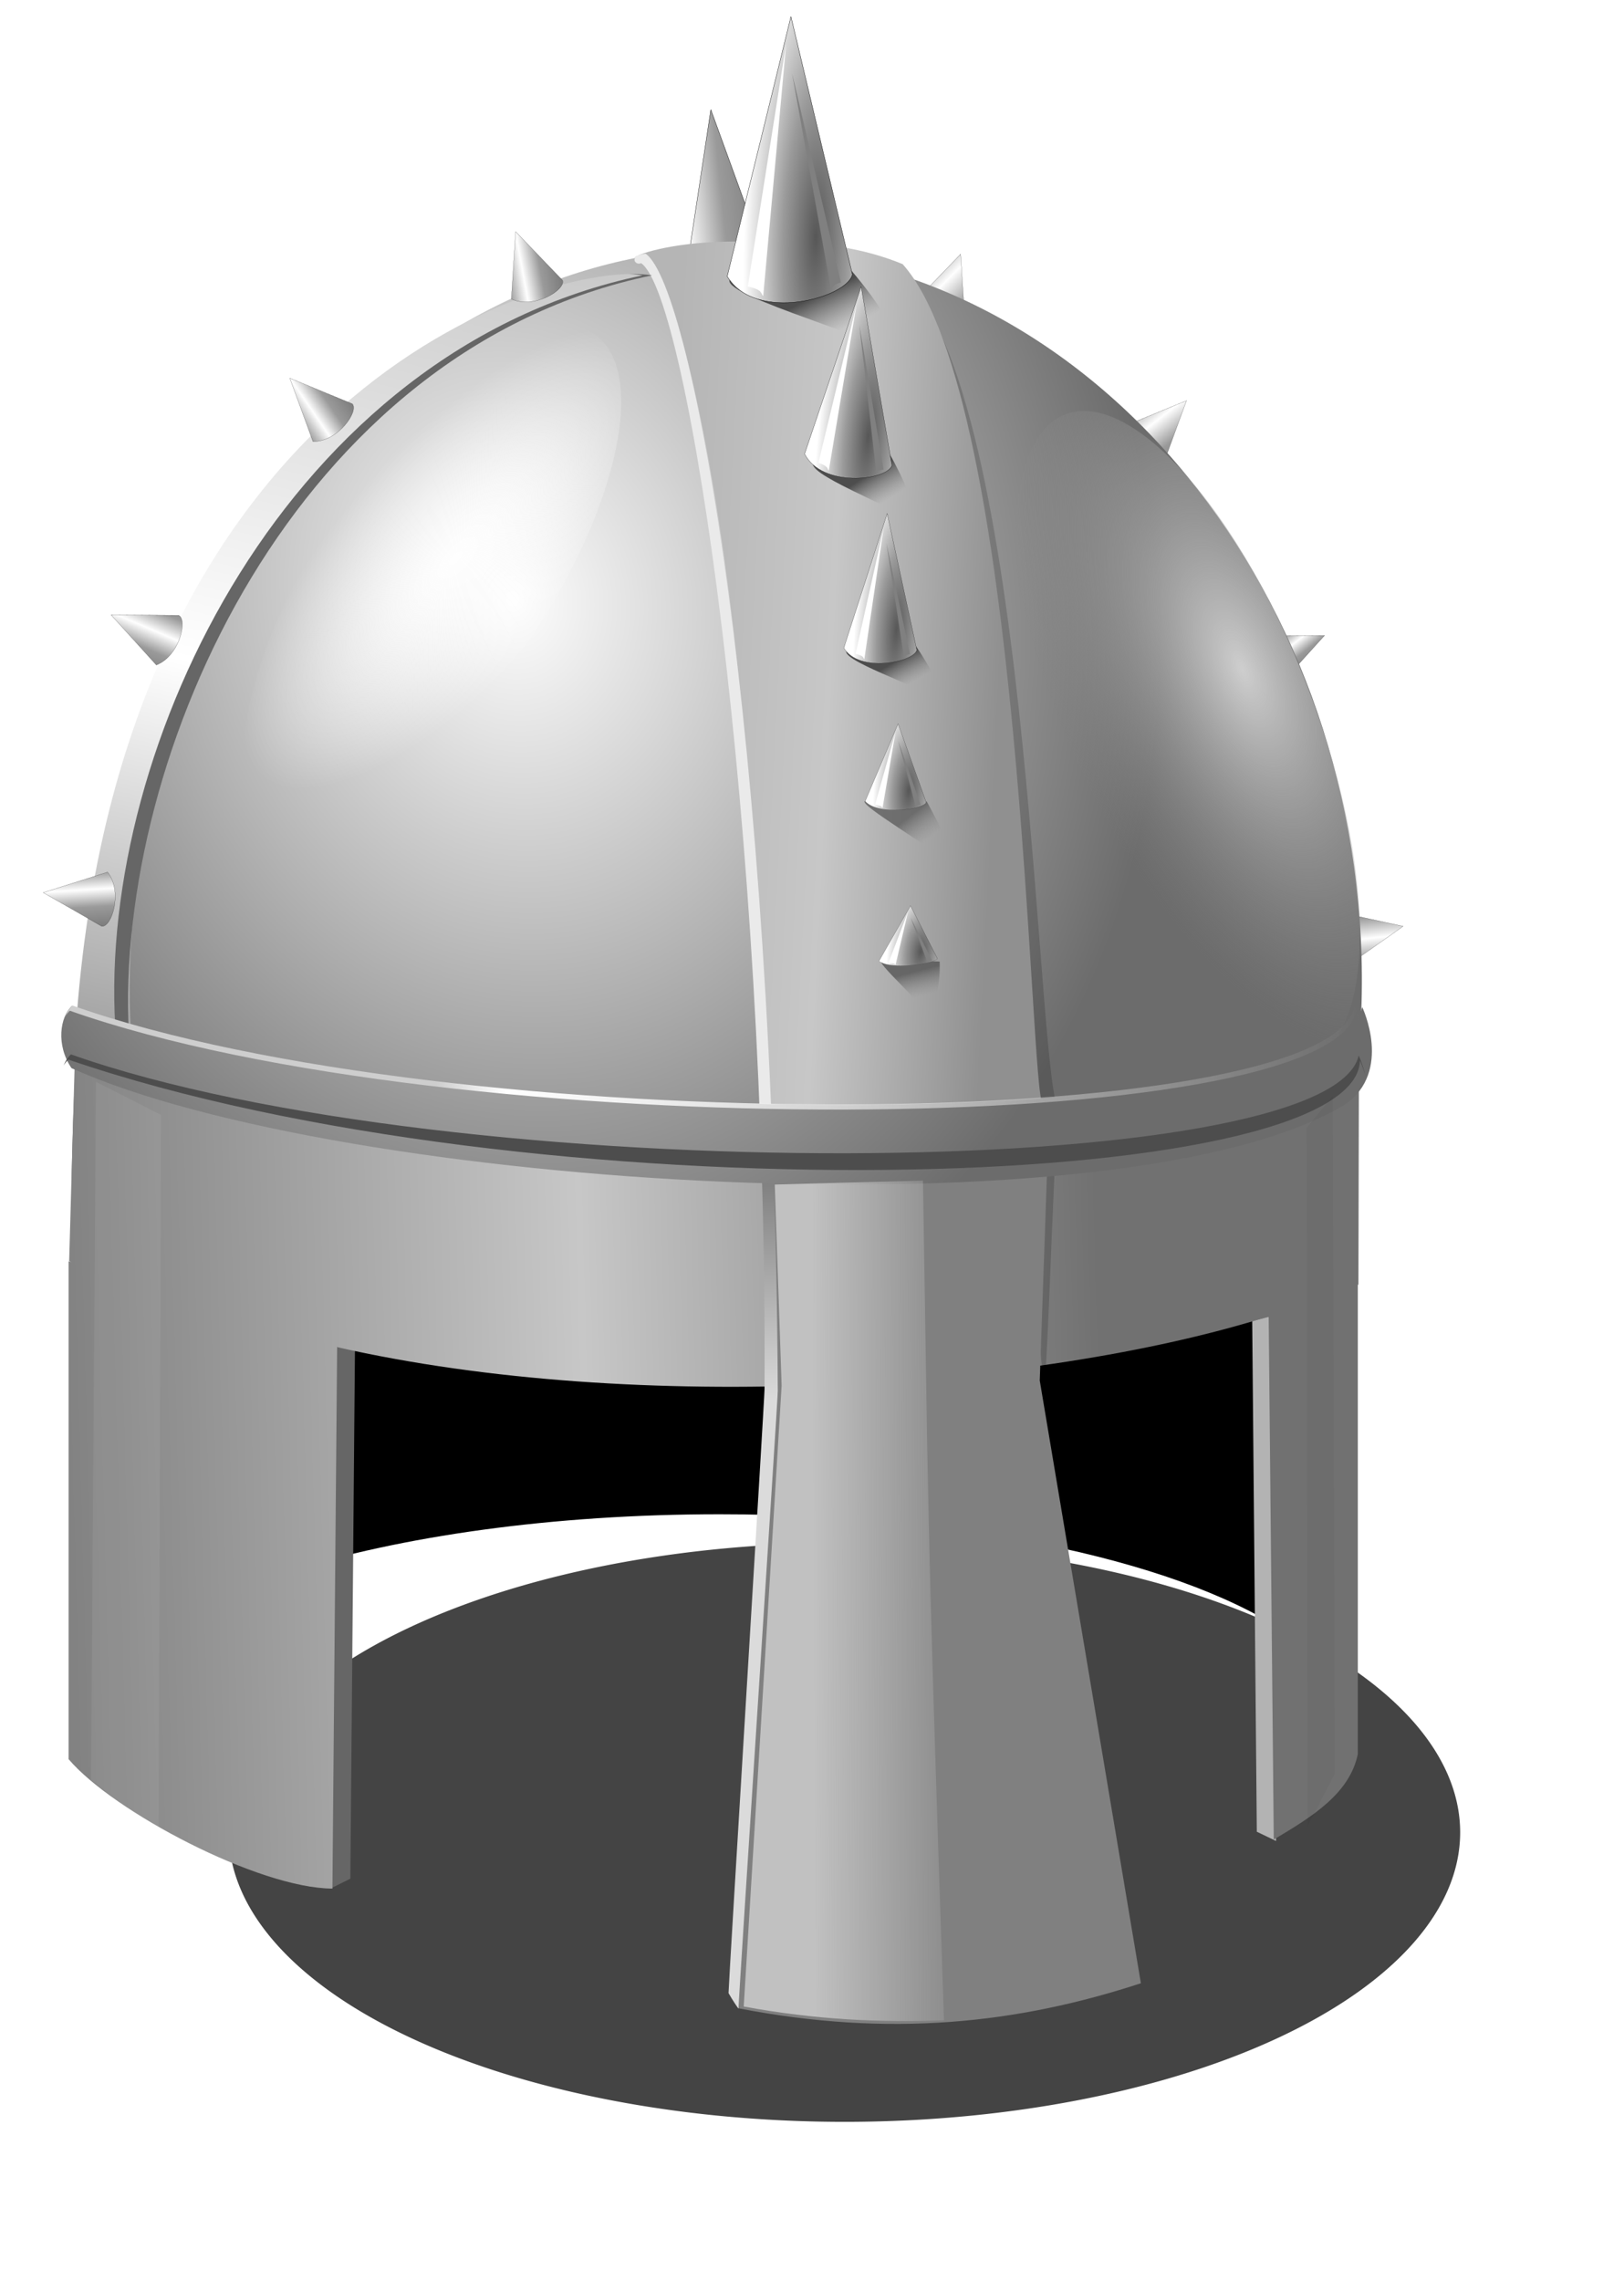
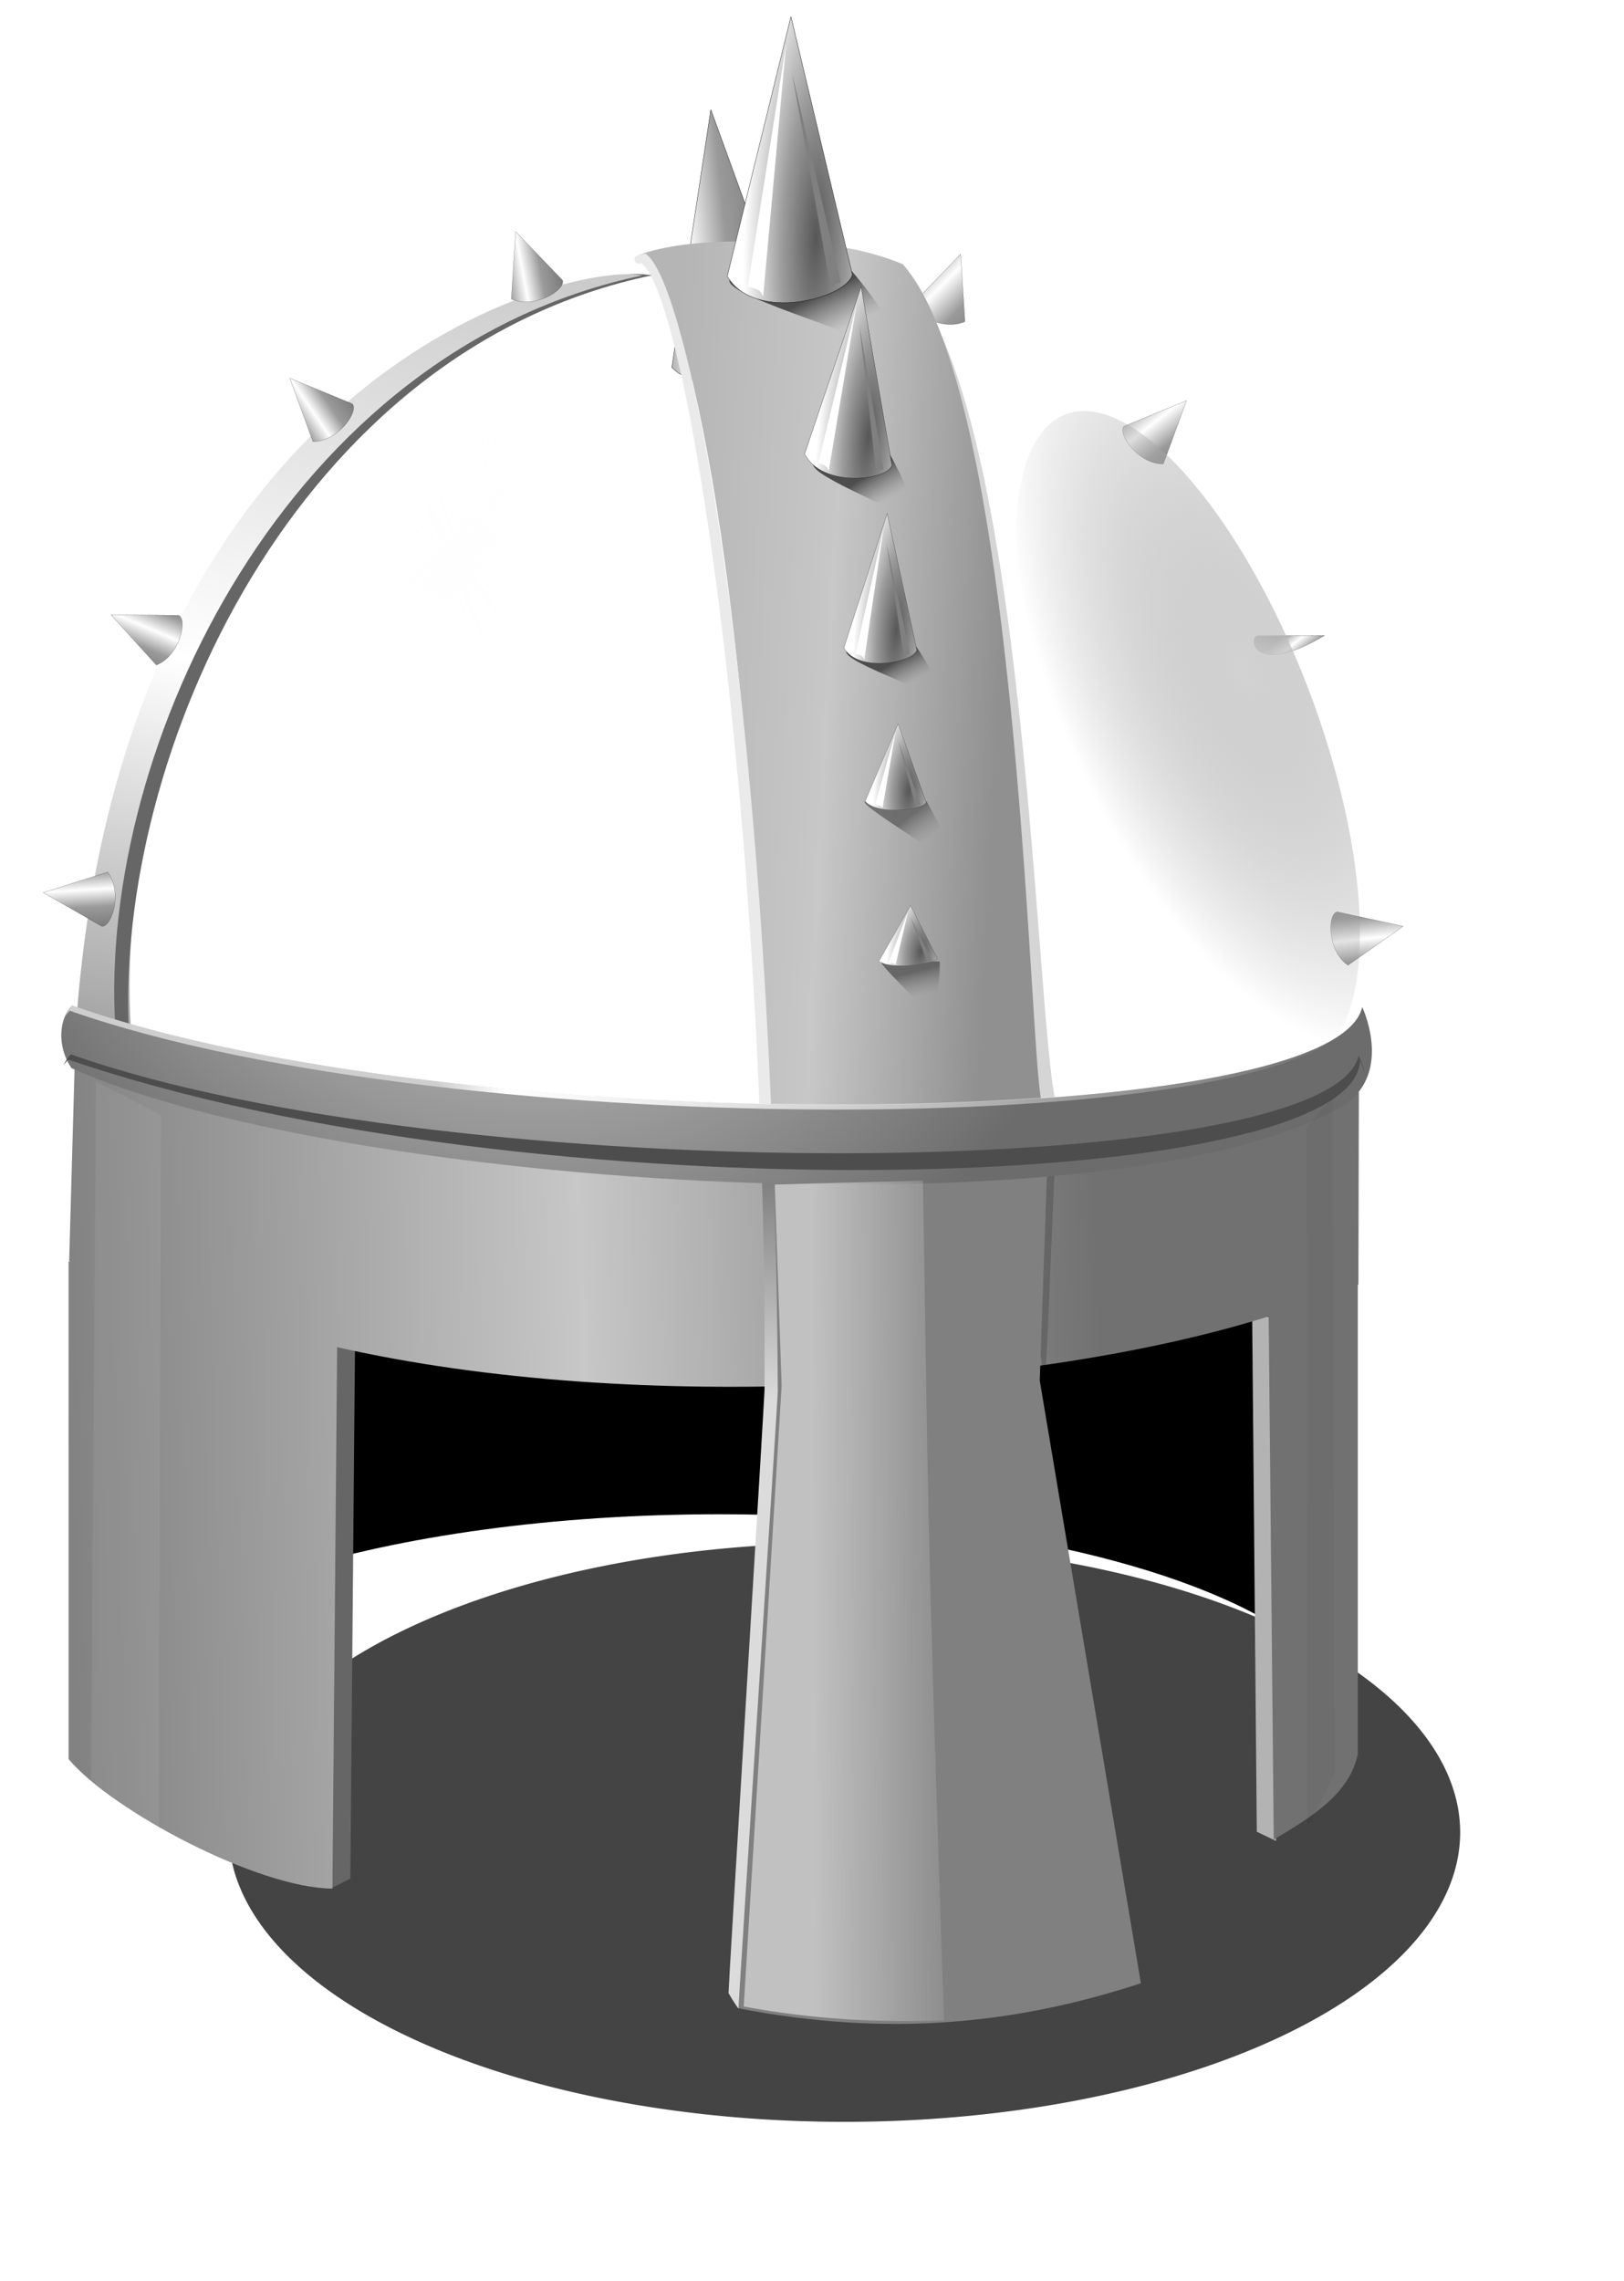
<svg xmlns="http://www.w3.org/2000/svg" xmlns:ns2="http://www.inkscape.org/namespaces/inkscape" xmlns:xlink="http://www.w3.org/1999/xlink" version="1.0" width="430.089" height="604.079" id="svg2">
  <defs id="defs4">
    <linearGradient id="linearGradient2285">
      <stop style="stop-color:#575757;stop-opacity:1" offset="0" id="stop2287" />
      <stop style="stop-color:#9a9a9a;stop-opacity:1" offset="0.459" id="stop2289" />
      <stop style="stop-color:#ffffff;stop-opacity:1" offset="1" id="stop2291" />
    </linearGradient>
    <linearGradient id="linearGradient2272">
      <stop style="stop-color:#4d4d4d;stop-opacity:1" offset="0" id="stop2274" />
      <stop style="stop-color:#808080;stop-opacity:0" offset="1" id="stop2276" />
    </linearGradient>
    <linearGradient id="linearGradient18177">
      <stop style="stop-color:#828282;stop-opacity:1" offset="0" id="stop18179" />
      <stop style="stop-color:#c7c7c7;stop-opacity:1" offset="0.5" id="stop18181" />
      <stop style="stop-color:#717171;stop-opacity:1" offset="1" id="stop18183" />
    </linearGradient>
    <linearGradient id="linearGradient15206">
      <stop style="stop-color:#f2f2f2;stop-opacity:1" offset="0" id="stop15208" />
      <stop style="stop-color:#f2f2f2;stop-opacity:0" offset="1" id="stop15210" />
    </linearGradient>
    <linearGradient id="linearGradient14118">
      <stop style="stop-color:#b5b5b5;stop-opacity:1" offset="0" id="stop14120" />
      <stop style="stop-color:#c7c7c7;stop-opacity:1" offset="0.5" id="stop15093" />
      <stop style="stop-color:#909090;stop-opacity:1" offset="1" id="stop14122" />
    </linearGradient>
    <linearGradient id="linearGradient9259">
      <stop style="stop-color:#fefefe;stop-opacity:1" offset="0" id="stop9261" />
      <stop style="stop-color:#ffffff;stop-opacity:0" offset="1" id="stop9263" />
    </linearGradient>
    <linearGradient id="linearGradient8280">
      <stop style="stop-color:#d1d1d1;stop-opacity:1" offset="0" id="stop8282" />
      <stop style="stop-color:#898989;stop-opacity:0" offset="1" id="stop8284" />
    </linearGradient>
    <linearGradient id="linearGradient5313">
      <stop style="stop-color:#fefefe;stop-opacity:1" offset="0" id="stop5315" />
      <stop style="stop-color:#9a9a9a;stop-opacity:1" offset="0.459" id="stop6288" />
      <stop style="stop-color:#7b7b7b;stop-opacity:1" offset="1" id="stop5317" />
    </linearGradient>
    <linearGradient id="linearGradient9403">
      <stop style="stop-color:#c7c7c7;stop-opacity:1" offset="0" id="stop9405" />
      <stop style="stop-color:#ffffff;stop-opacity:1" offset="0.5" id="stop9409" />
      <stop style="stop-color:#898989;stop-opacity:1" offset="1" id="stop9407" />
    </linearGradient>
    <linearGradient id="linearGradient7250">
      <stop style="stop-color:#cecece;stop-opacity:1" offset="0" id="stop7252" />
      <stop style="stop-color:#ffffff;stop-opacity:1" offset="0.074" id="stop17198" />
      <stop style="stop-color:#ffffff;stop-opacity:0" offset="1" id="stop7254" />
    </linearGradient>
    <linearGradient id="linearGradient13869">
      <stop style="stop-color:#dbdbdb;stop-opacity:1" offset="0" id="stop13871" />
      <stop style="stop-color:#acacac;stop-opacity:1" offset="0.43" id="stop7260" />
      <stop style="stop-color:#7b7b7b;stop-opacity:1" offset="0.859" id="stop7258" />
      <stop style="stop-color:#ffffff;stop-opacity:1" offset="0.929" id="stop7262" />
      <stop style="stop-color:#eaeaea;stop-opacity:1" offset="1" id="stop13873" />
    </linearGradient>
    <linearGradient id="linearGradient2180">
      <stop style="stop-color:#fefefe;stop-opacity:1" offset="0" id="stop2182" />
      <stop style="stop-color:#6c6c6c;stop-opacity:1" offset="1" id="stop2184" />
    </linearGradient>
    <linearGradient x1="361.656" y1="540.627" x2="359.81" y2="469.128" id="linearGradient13877" xlink:href="#linearGradient13869" gradientUnits="userSpaceOnUse" gradientTransform="matrix(1,0,0,1.002,0,-0.494)" />
    <linearGradient x1="280.72" y1="459.109" x2="525.54" y2="436.656" id="linearGradient7256" xlink:href="#linearGradient7250" gradientUnits="userSpaceOnUse" gradientTransform="translate(-2.55,-0.43)" />
    <radialGradient cx="631.977" cy="478.141" r="170.267" fx="631.977" fy="478.141" id="radialGradient8327" xlink:href="#linearGradient2180" gradientUnits="userSpaceOnUse" gradientTransform="matrix(-0.98,0.199,-0.236,-1.164,1030.358,759.307)" />
    <linearGradient x1="230.35" y1="215.456" x2="172.448" y2="468.934" id="linearGradient9401" xlink:href="#linearGradient9403" gradientUnits="userSpaceOnUse" />
    <linearGradient x1="337.626" y1="344.006" x2="427.207" y2="348.591" id="linearGradient9417" xlink:href="#linearGradient14118" gradientUnits="userSpaceOnUse" spreadMethod="pad" />
    <filter id="filter5305">
      <feGaussianBlur id="feGaussianBlur5307" stdDeviation="1.484" ns2:collect="always" />
    </filter>
    <linearGradient x1="132.416" y1="195.662" x2="162.184" y2="201.923" id="linearGradient7261" xlink:href="#linearGradient5313" gradientUnits="userSpaceOnUse" gradientTransform="matrix(0.695,-0.178,0.248,0.969,204.355,71.332)" spreadMethod="reflect" />
    <linearGradient x1="148.526" y1="191.212" x2="173.01" y2="204.983" id="linearGradient7275" xlink:href="#linearGradient5313" gradientUnits="userSpaceOnUse" gradientTransform="matrix(0.292,-0.15,0.244,0.348,209.613,190.949)" spreadMethod="reflect" />
    <linearGradient x1="148.526" y1="191.212" x2="173.01" y2="204.983" id="linearGradient7279" xlink:href="#linearGradient5313" gradientUnits="userSpaceOnUse" gradientTransform="matrix(0.207,-0.255,0.364,0.22,141.111,269.161)" spreadMethod="reflect" />
    <linearGradient x1="153.047" y1="189.712" x2="184.274" y2="199.473" id="linearGradient7283" xlink:href="#linearGradient5313" gradientUnits="userSpaceOnUse" gradientTransform="matrix(9.6277592e-2,-0.314,0.42,6.7685832e-2,100.581,368.664)" spreadMethod="reflect" />
    <linearGradient x1="148.526" y1="191.212" x2="173.01" y2="204.983" id="linearGradient7287" xlink:href="#linearGradient5313" gradientUnits="userSpaceOnUse" gradientTransform="matrix(-7.472768e-2,0.319,0.397,0.153,113.081,329.371)" spreadMethod="reflect" />
    <linearGradient x1="156.436" y1="193.876" x2="173.01" y2="204.983" id="linearGradient7293" xlink:href="#linearGradient5313" gradientUnits="userSpaceOnUse" gradientTransform="matrix(-9.6277592e-2,-0.314,-0.42,6.7685832e-2,604.505,374.094)" spreadMethod="reflect" />
    <linearGradient x1="141.96" y1="205.589" x2="178.075" y2="213.545" id="linearGradient7295" xlink:href="#linearGradient5313" gradientUnits="userSpaceOnUse" gradientTransform="matrix(-2.5134167e-2,-0.327,-0.424,-2.6005123e-2,615.215,470.261)" spreadMethod="reflect" />
    <linearGradient x1="148.526" y1="191.212" x2="198.836" y2="179.736" id="linearGradient7301" xlink:href="#linearGradient5313" gradientUnits="userSpaceOnUse" gradientTransform="matrix(-0.292,-0.15,-0.244,0.348,506.226,196.902)" spreadMethod="reflect" />
    <linearGradient x1="156.785" y1="172.632" x2="200.294" y2="179.06" id="linearGradient7303" xlink:href="#linearGradient5313" gradientUnits="userSpaceOnUse" gradientTransform="matrix(-0.207,-0.255,-0.364,0.22,574.728,275.114)" spreadMethod="reflect" />
    <radialGradient cx="508.641" cy="362.699" r="38.998" fx="508.641" fy="362.699" id="radialGradient8278" xlink:href="#linearGradient8280" gradientUnits="userSpaceOnUse" gradientTransform="matrix(1.402,-0.287,0.354,2.202,-330.471,-292.787)" />
    <radialGradient cx="495.447" cy="360.66" r="38.998" fx="495.447" fy="360.66" id="radialGradient8288" xlink:href="#linearGradient9259" gradientUnits="userSpaceOnUse" gradientTransform="matrix(1.017,0.105,-0.337,1.8,108.979,-343.298)" />
    <linearGradient x1="653.685" y1="392.972" x2="699.079" y2="392.826" id="linearGradient15212" xlink:href="#linearGradient15206" gradientUnits="userSpaceOnUse" gradientTransform="matrix(0.963,0,0,0.995,-251.54,210.59)" />
    <filter id="filter17194" height="1.327" y="-0.164" width="1.029" x="-0.015">
      <feGaussianBlur id="feGaussianBlur17196" stdDeviation="2.508" ns2:collect="always" />
    </filter>
    <linearGradient x1="180.756" y1="494.345" x2="454.487" y2="501.769" id="linearGradient18201" xlink:href="#linearGradient18177" gradientUnits="userSpaceOnUse" gradientTransform="matrix(1,0,0,-1,0,1052.362)" />
    <filter id="filter20173" height="1.045" y="-0.022" width="1.695" x="-0.347">
      <feGaussianBlur id="feGaussianBlur20175" stdDeviation="2.21" ns2:collect="always" />
    </filter>
    <filter id="filter24226" height="1.43" y="-0.215" width="1.202" x="-0.101">
      <feGaussianBlur id="feGaussianBlur24228" stdDeviation="16.47" ns2:collect="always" />
    </filter>
    <linearGradient x1="400.922" y1="343.901" x2="405.433" y2="351.082" id="linearGradient2278" xlink:href="#linearGradient2272" gradientUnits="userSpaceOnUse" gradientTransform="matrix(0.891,0,0,0.818,42.784,63.532)" />
    <linearGradient x1="400.922" y1="343.901" x2="405.433" y2="351.082" id="linearGradient3252" xlink:href="#linearGradient2272" gradientUnits="userSpaceOnUse" gradientTransform="matrix(0.978,0,0,1,0.389,-48.366)" />
    <linearGradient x1="400.922" y1="343.901" x2="405.433" y2="351.082" id="linearGradient3256" xlink:href="#linearGradient2272" gradientUnits="userSpaceOnUse" gradientTransform="matrix(1.588,0,0,1.222,-256.842,-172.576)" />
    <linearGradient x1="400.922" y1="343.901" x2="405.433" y2="351.082" id="linearGradient3260" xlink:href="#linearGradient2272" gradientUnits="userSpaceOnUse" gradientTransform="matrix(0.804,0,0,1,81.404,41.904)" />
    <linearGradient x1="404.254" y1="343.822" x2="405.433" y2="351.082" id="linearGradient3264" xlink:href="#linearGradient2272" gradientUnits="userSpaceOnUse" gradientTransform="matrix(0.573,0,-0.226,1,252.565,82.935)" />
    <filter id="filter4246">
      <feGaussianBlur id="feGaussianBlur4248" stdDeviation="0.163" ns2:collect="always" />
    </filter>
    <radialGradient cx="377.798" cy="218.289" r="16.637" fx="377.798" fy="218.289" id="radialGradient4291" xlink:href="#linearGradient2285" gradientUnits="userSpaceOnUse" gradientTransform="matrix(1.144,3.7224814e-2,-0.166,5.089,-197.647,-927.068)" />
    <radialGradient cx="377.63" cy="217.129" r="16.637" fx="377.63" fy="217.129" id="radialGradient4293" xlink:href="#linearGradient2285" gradientUnits="userSpaceOnUse" gradientTransform="matrix(1.133,-4.2455267e-2,-0.431,-4.158,-90.047,1789.516)" />
    <radialGradient cx="377.798" cy="218.289" r="16.637" fx="377.798" fy="218.289" id="radialGradient4303" xlink:href="#linearGradient2285" gradientUnits="userSpaceOnUse" gradientTransform="matrix(1.144,3.7224814e-2,-0.166,5.089,-197.647,-927.068)" />
    <radialGradient cx="377.63" cy="217.129" r="16.637" fx="377.63" fy="217.129" id="radialGradient4305" xlink:href="#linearGradient2285" gradientUnits="userSpaceOnUse" gradientTransform="matrix(1.133,-4.2455267e-2,-0.431,-4.158,-90.047,1789.516)" />
    <radialGradient cx="377.798" cy="218.289" r="16.637" fx="377.798" fy="218.289" id="radialGradient4315" xlink:href="#linearGradient2285" gradientUnits="userSpaceOnUse" gradientTransform="matrix(1.144,3.7224814e-2,-0.166,5.089,-197.647,-927.068)" />
    <radialGradient cx="377.63" cy="217.129" r="16.637" fx="377.63" fy="217.129" id="radialGradient4317" xlink:href="#linearGradient2285" gradientUnits="userSpaceOnUse" gradientTransform="matrix(1.133,-4.2455267e-2,-0.431,-4.158,-90.047,1789.516)" />
    <radialGradient cx="377.798" cy="218.289" r="16.637" fx="377.798" fy="218.289" id="radialGradient4348" xlink:href="#linearGradient2285" gradientUnits="userSpaceOnUse" gradientTransform="matrix(1.144,3.7224814e-2,-0.166,5.089,-197.647,-927.068)" />
    <radialGradient cx="377.63" cy="217.129" r="16.637" fx="377.63" fy="217.129" id="radialGradient4350" xlink:href="#linearGradient2285" gradientUnits="userSpaceOnUse" gradientTransform="matrix(1.133,-4.2455267e-2,-0.431,-4.158,-90.047,1789.516)" />
    <radialGradient cx="377.798" cy="218.289" r="16.637" fx="377.798" fy="218.289" id="radialGradient4357" xlink:href="#linearGradient2285" gradientUnits="userSpaceOnUse" gradientTransform="matrix(1.144,3.7224814e-2,-0.166,5.089,-19.027,-892.985)" />
    <radialGradient cx="377.63" cy="217.129" r="16.637" fx="377.63" fy="217.129" id="radialGradient4359" xlink:href="#linearGradient2285" gradientUnits="userSpaceOnUse" gradientTransform="matrix(1.133,-4.2455267e-2,-0.431,-4.158,88.573,1823.599)" />
    <radialGradient cx="631.977" cy="478.141" r="170.267" fx="631.977" fy="478.141" id="radialGradient2300" xlink:href="#linearGradient2180" gradientUnits="userSpaceOnUse" gradientTransform="matrix(-0.98,0.199,-0.236,-1.164,1030.358,759.307)" />
  </defs>
  <g transform="translate(-162.434,-169.958)" style="display:inline" id="layer1">
    <path d="M 621.609,710.895 A 163.068,76.656 0 1 1 621.608,710.656" transform="translate(-72.475,-55.75)" style="opacity:1;color:#000000;fill:#444444;fill-opacity:1;fill-rule:evenodd;stroke:none;stroke-width:1px;stroke-linecap:butt;stroke-linejoin:miter;marker:none;marker-start:none;marker-mid:none;marker-end:none;stroke-miterlimit:4;stroke-dasharray:none;stroke-dashoffset:0;stroke-opacity:1;visibility:visible;display:inline;overflow:visible;filter:url(#filter24226);enable-background:accumulate" id="path22126" />
    <path d="M 238.406,506.125 L 238.406,586.25 C 268.406,576.766 308.678,570.938 352.969,570.938 C 419.838,570.938 477.602,584.168 504.562,603.312 L 504.562,506.125 L 238.406,506.125 z " style="opacity:1;color:#000000;fill:#000000;fill-opacity:1;fill-rule:evenodd;stroke:none;stroke-width:1px;stroke-linecap:butt;stroke-linejoin:miter;marker:none;marker-start:none;marker-mid:none;marker-end:none;stroke-miterlimit:4;stroke-dasharray:none;stroke-dashoffset:0;stroke-opacity:1;visibility:visible;display:inline;overflow:visible;enable-background:accumulate" id="rect21152" />
    <rect width="5.656" height="138.388" x="-551.166" y="280.413" transform="matrix(-0.901,-0.433,9.0111355e-3,1,0,0)" style="opacity:1;color:#000000;fill:#b3b3b3;fill-opacity:1;fill-rule:evenodd;stroke:none;stroke-width:1px;stroke-linecap:butt;stroke-linejoin:miter;marker:none;marker-start:none;marker-mid:none;marker-end:none;stroke-miterlimit:4;stroke-dasharray:none;stroke-dashoffset:0;stroke-opacity:1;visibility:visible;display:inline;overflow:visible;enable-background:accumulate" id="rect21148" />
    <rect width="5.693" height="143.061" x="286.908" y="654.585" transform="matrix(0.896,-0.445,-8.7167559e-3,1,0,0)" style="opacity:1;color:#000000;fill:#666666;fill-opacity:1;fill-rule:evenodd;stroke:none;stroke-width:1px;stroke-linecap:butt;stroke-linejoin:miter;marker:none;marker-start:none;marker-mid:none;marker-end:none;stroke-miterlimit:4;stroke-dasharray:none;stroke-dashoffset:0;stroke-opacity:1;visibility:visible;display:inline;overflow:visible;enable-background:accumulate" id="rect20177" />
-     <path d="M 513.229,338.224 L 501.244,351.488 C 495.049,349.078 492.914,339.38 495.35,338.328 L 513.229,338.224 z " style="opacity:1;color:#000000;fill:url(#linearGradient7293);fill-opacity:1;fill-rule:evenodd;stroke:#000000;stroke-width:0.037;stroke-linecap:butt;stroke-linejoin:miter;marker:none;marker-start:none;marker-mid:none;marker-end:none;stroke-miterlimit:4;stroke-dasharray:none;stroke-dashoffset:0;stroke-opacity:1;visibility:visible;display:inline;overflow:visible;enable-background:accumulate" id="path7289" />
+     <path d="M 513.229,338.224 C 495.049,349.078 492.914,339.38 495.35,338.328 L 513.229,338.224 z " style="opacity:1;color:#000000;fill:url(#linearGradient7293);fill-opacity:1;fill-rule:evenodd;stroke:#000000;stroke-width:0.037;stroke-linecap:butt;stroke-linejoin:miter;marker:none;marker-start:none;marker-mid:none;marker-end:none;stroke-miterlimit:4;stroke-dasharray:none;stroke-dashoffset:0;stroke-opacity:1;visibility:visible;display:inline;overflow:visible;enable-background:accumulate" id="path7289" />
    <path d="M 534.032,415.239 L 519.43,425.551 C 513.915,421.84 513.96,411.91 516.567,411.418 L 534.032,415.239 z " style="opacity:1;color:#000000;fill:url(#linearGradient7295);fill-opacity:1;fill-rule:evenodd;stroke:#000000;stroke-width:0.037;stroke-linecap:butt;stroke-linejoin:miter;marker:none;marker-start:none;marker-mid:none;marker-end:none;stroke-miterlimit:4;stroke-dasharray:none;stroke-dashoffset:0;stroke-opacity:1;visibility:visible;display:inline;overflow:visible;enable-background:accumulate" id="path7291" />
    <path d="M 416.84,237.253 L 417.978,255.093 C 411.929,257.849 403.493,252.611 404.439,250.132 L 416.84,237.253 z " style="opacity:1;color:#000000;fill:url(#linearGradient7301);fill-opacity:1;fill-rule:evenodd;stroke:#000000;stroke-width:0.037;stroke-linecap:butt;stroke-linejoin:miter;marker:none;marker-start:none;marker-mid:none;marker-end:none;stroke-miterlimit:4;stroke-dasharray:none;stroke-dashoffset:0;stroke-opacity:1;visibility:visible;display:inline;overflow:visible;enable-background:accumulate" id="path7297" />
    <path d="M 476.661,276.041 L 470.516,292.828 C 463.87,292.914 458.258,284.721 460.122,282.834 L 476.661,276.041 z " style="opacity:1;color:#000000;fill:url(#linearGradient7303);fill-opacity:1;fill-rule:evenodd;stroke:#000000;stroke-width:0.037;stroke-linecap:butt;stroke-linejoin:miter;marker:none;marker-start:none;marker-mid:none;marker-end:none;stroke-miterlimit:4;stroke-dasharray:none;stroke-dashoffset:0;stroke-opacity:1;visibility:visible;display:inline;overflow:visible;enable-background:accumulate" id="path7299" />
    <path d="M 350.685,198.993 L 340.365,267.274 C 350.637,277.438 372.514,264.994 372.354,258.567 L 350.685,198.993 z " style="opacity:1;color:#000000;fill:url(#linearGradient7261);fill-opacity:1;fill-rule:evenodd;stroke:#000000;stroke-width:0.085;stroke-linecap:butt;stroke-linejoin:miter;marker:none;marker-start:none;marker-mid:none;marker-end:none;stroke-miterlimit:4;stroke-dasharray:none;stroke-dashoffset:0;stroke-opacity:1;visibility:visible;display:inline;overflow:visible;enable-background:accumulate" id="path7259" />
-     <path d="M 354.881,235.695 C 269.663,237.091 193.367,319.258 183.693,432.226 C 182.193,452.109 181.544,469.813 181.35,486.758 L 288.725,486.758 C 290.78,486.758 292.412,488.335 292.412,490.32 L 292.412,530.07 C 316.269,534.014 334.026,533.987 361.537,535.508 C 412.69,538.289 485.06,524.113 519.131,512.57 C 507.612,504.861 508.901,521.76 522.318,448.351 L 522.35,447.82 C 531.013,342.7 463.767,246.726 372.037,236.508 C 366.294,235.868 360.562,235.602 354.881,235.695 z " style="opacity:1;color:#000000;fill:url(#radialGradient2300);fill-opacity:1;fill-rule:nonzero;stroke:none;stroke-width:3.114;stroke-linecap:butt;stroke-linejoin:miter;marker:none;marker-start:none;marker-mid:none;marker-end:none;stroke-miterlimit:4;stroke-dasharray:none;stroke-dashoffset:0;stroke-opacity:1;visibility:visible;display:inline;overflow:visible;enable-background:accumulate" id="path8308" />
    <path d="M 182.312,448.281 L 180.75,503.906 C 180.923,503.983 181.108,504.049 181.281,504.125 L 180.594,503.969 L 180.594,635.781 C 192.326,649.646 230.918,669.998 250.469,670.062 L 251.719,526.688 C 331.439,544.773 437.157,537.831 498.421,518.54 L 499.768,657.07 C 510.247,650.859 519.844,644.826 522.031,634.469 L 522.031,510.188 C 522.082,510.155 522.137,510.126 522.188,510.094 L 522.312,455.188 C 458.5,471.125 316.884,501.909 182.312,448.281 z " style="opacity:1;color:#000000;fill:url(#linearGradient18201);fill-opacity:1;fill-rule:evenodd;stroke:none;stroke-width:1px;stroke-linecap:butt;stroke-linejoin:miter;marker:none;marker-start:none;marker-mid:none;marker-end:none;stroke-miterlimit:4;stroke-dasharray:none;stroke-dashoffset:0;stroke-opacity:1;visibility:visible;display:inline;overflow:visible;enable-background:accumulate" id="path18185" />
    <path d="M 401.488,243.74 C 433.473,279.536 435.088,464.381 438.582,465.928 C 437.337,466.733 436.154,525.663 438.969,535.081 C 440.047,525.458 441.452,464.46 442.787,463.597 C 436.855,461.352 436.348,279.536 404.363,243.74 C 406.569,242.721 401.542,244.255 401.488,243.74 z " transform="matrix(1.051,0,0,1,-22.253,0.466)" style="opacity:0.405;fill:#000000;fill-opacity:1;fill-rule:evenodd;stroke:none;stroke-width:1px;stroke-linecap:butt;stroke-linejoin:miter;stroke-opacity:1;filter:url(#filter5305)" id="path7266" />
    <path d="M 334.473,242.863 C 240.087,262.785 190.429,365.762 197.395,446.667 L 182.253,446.667 C 191.859,273.628 308.749,238.517 334.473,242.863 z " style="fill:url(#linearGradient9401);fill-opacity:1;fill-rule:evenodd;stroke:none;stroke-width:1px;stroke-linecap:butt;stroke-linejoin:miter;stroke-opacity:1" id="path2319" />
    <path d="M 364.81,482.936 C 386.766,482.331 412.721,481.727 439.69,481.123 L 437.794,535.526 L 464.58,695.128 C 431.864,705.84 398.082,709.493 358.174,701.8 C 357.261,701.624 357.441,698.894 356.521,698.706 L 366.705,536.433 L 364.81,482.936 z " style="fill:#808080;fill-rule:evenodd;stroke:none;stroke-width:1px;stroke-linecap:butt;stroke-linejoin:miter;stroke-opacity:1" id="path3293" />
    <path d="M 330.479,238.242 C 330.623,237.485 339.496,234.221 355.087,233.933 C 368.891,233.678 385.988,233.463 401.488,239.906 C 433.473,275.702 435.083,460.534 438.577,462.081 C 435.258,464.227 364.505,462.988 364.505,462.988 C 362.371,331.006 344.278,245.158 332.841,238.026 C 331.624,237.267 331.61,237.524 330.479,238.242 z " style="fill:url(#linearGradient9417);fill-opacity:1;fill-rule:evenodd;stroke:none;stroke-width:1px;stroke-linecap:butt;stroke-linejoin:miter;stroke-opacity:1" id="path2317" />
    <path d="M 333.394,237.13 C 328.757,237.643 330.658,240.411 332.206,239.641 C 344.922,248.159 365.713,389.668 364.904,537.876 C 364.888,540.722 355.403,694.889 355.371,697.744 C 355.371,697.744 356.866,700.363 358.012,701.846 C 358.008,699.202 368.428,540.905 368.415,538.288 C 367.534,367.255 346.043,245.663 333.394,237.13 z " style="fill:url(#linearGradient13877);fill-opacity:1;fill-rule:evenodd;stroke:none;stroke-width:1px;stroke-linecap:butt;stroke-linejoin:miter;stroke-opacity:1" id="path5105" />
    <path d="M 329.006,242.533 C 330.333,242.573 331.558,242.697 332.6,242.872 C 238.705,262.505 188.576,367.499 192.948,441.541 L 196.559,443.512 C 192.796,369.767 240.713,262.487 335.1,242.872 C 333.435,242.595 331.381,242.458 329.006,242.533 z " style="fill:#666666;fill-rule:evenodd;stroke:none;stroke-width:1px;stroke-linecap:butt;stroke-linejoin:miter;stroke-opacity:1" id="path9390" />
    <path d="M 187.544,453.75 L 199.781,457.196 L 200.274,651.606 L 187.544,642.747 L 187.544,453.75 z " transform="matrix(1.411,0.44,-7.0219195e-3,0.978,-73.581,-69.847)" style="opacity:0.252;color:#000000;fill:#ffffff;fill-opacity:1;fill-rule:evenodd;stroke:none;stroke-width:1px;stroke-linecap:butt;stroke-linejoin:miter;marker:none;marker-start:none;marker-mid:none;marker-end:none;stroke-miterlimit:4;stroke-dashoffset:0;stroke-opacity:1;visibility:visible;display:inline;overflow:visible;filter:url(#filter20173);enable-background:accumulate" id="rect19173" />
    <path d="M 181.466,436.34 C 178.332,439.269 177.209,446.631 181.372,452.807 C 252.494,484.752 459.675,497.949 518.663,462.422 C 531.315,453.65 523.197,436.633 523.197,436.633 C 515.562,470.424 282.429,471.963 181.466,436.34 z " style="opacity:1;color:#000000;fill:url(#radialGradient8327);fill-opacity:1;fill-rule:nonzero;stroke:none;stroke-width:3.114;stroke-linecap:butt;stroke-linejoin:miter;marker:none;marker-start:none;marker-mid:none;marker-end:none;stroke-miterlimit:4;stroke-dasharray:none;stroke-dashoffset:0;stroke-opacity:1;visibility:visible;display:inline;overflow:visible;enable-background:accumulate" id="path3295" />
    <path d="M 181.614,436.225 C 180.832,436.958 180.16,437.996 179.68,439.194 C 180.049,438.574 180.457,438.04 180.928,437.6 C 281.988,473.224 513.883,471.673 521.525,437.882 C 521.525,437.882 522.295,439.498 522.991,441.975 C 522.236,438.751 521.182,436.538 521.182,436.538 C 513.562,470.329 282.378,471.849 181.614,436.225 z " style="fill:url(#linearGradient7256);fill-opacity:1;fill-rule:evenodd;stroke:none;stroke-width:1.086px;stroke-linecap:butt;stroke-linejoin:miter;stroke-opacity:1" id="path7241" />
    <path d="M 356.336,243.387 C 349.554,247 391.15,258.157 401.666,264.494 C 399.4,256.724 394.373,248.984 386.669,240.168 L 356.336,243.387 z " style="fill:url(#linearGradient3256);fill-opacity:1;fill-rule:evenodd;stroke:none;stroke-width:1px;stroke-linecap:butt;stroke-linejoin:miter;stroke-opacity:1" id="path3254" />
    <path d="M 378.158,292.04 C 373.979,294.997 399.606,304.128 406.085,309.314 C 404.689,302.955 400.324,293.846 396.211,286.948 L 378.158,292.04 z " style="fill:url(#linearGradient3252);fill-opacity:1;fill-rule:evenodd;stroke:none;stroke-width:1px;stroke-linecap:butt;stroke-linejoin:miter;stroke-opacity:1" id="path3250" />
    <path d="M 298.999,231.3 L 297.861,249.14 C 303.91,251.896 312.346,246.658 311.4,244.179 L 298.999,231.3 z " style="opacity:1;color:#000000;fill:url(#linearGradient7275);fill-opacity:1;fill-rule:evenodd;stroke:#000000;stroke-width:0.037;stroke-linecap:butt;stroke-linejoin:miter;marker:none;marker-start:none;marker-mid:none;marker-end:none;stroke-miterlimit:4;stroke-dasharray:none;stroke-dashoffset:0;stroke-opacity:1;visibility:visible;display:inline;overflow:visible;enable-background:accumulate" id="path7273" />
    <path d="M 239.178,270.088 L 245.322,286.876 C 251.969,286.961 257.581,278.769 255.716,276.881 L 239.178,270.088 z " style="opacity:1;color:#000000;fill:url(#linearGradient7279);fill-opacity:1;fill-rule:evenodd;stroke:#000000;stroke-width:0.037;stroke-linecap:butt;stroke-linejoin:miter;marker:none;marker-start:none;marker-mid:none;marker-end:none;stroke-miterlimit:4;stroke-dasharray:none;stroke-dashoffset:0;stroke-opacity:1;visibility:visible;display:inline;overflow:visible;enable-background:accumulate" id="path7277" />
    <path d="M 191.857,332.794 L 203.842,346.058 C 210.037,343.648 212.171,333.95 209.736,332.898 L 191.857,332.794 z " style="opacity:1;color:#000000;fill:url(#linearGradient7283);fill-opacity:1;fill-rule:evenodd;stroke:#000000;stroke-width:0.037;stroke-linecap:butt;stroke-linejoin:miter;marker:none;marker-start:none;marker-mid:none;marker-end:none;stroke-miterlimit:4;stroke-dasharray:none;stroke-dashoffset:0;stroke-opacity:1;visibility:visible;display:inline;overflow:visible;enable-background:accumulate" id="path7281" />
    <path d="M 173.877,406.324 L 190.91,400.9 C 195.048,406.102 192.009,415.555 189.375,415.238 L 173.877,406.324 z " style="opacity:1;color:#000000;fill:url(#linearGradient7287);fill-opacity:1;fill-rule:evenodd;stroke:#000000;stroke-width:0.037;stroke-linecap:butt;stroke-linejoin:miter;marker:none;marker-start:none;marker-mid:none;marker-end:none;stroke-miterlimit:4;stroke-dasharray:none;stroke-dashoffset:0;stroke-opacity:1;visibility:visible;display:inline;overflow:visible;enable-background:accumulate" id="path7285" />
    <path d="M 526.956,371.122 A 38.995,72.822 0 1 1 526.966,370.92" transform="matrix(0.725,-0.555,0.491,1.146,-55.765,218.411)" style="opacity:0.973;color:#000000;fill:url(#radialGradient8278);fill-opacity:1;fill-rule:evenodd;stroke:none;stroke-width:0.1;stroke-linecap:butt;stroke-linejoin:miter;marker:none;marker-start:none;marker-mid:none;marker-end:none;stroke-miterlimit:4;stroke-dasharray:none;stroke-dashoffset:0;stroke-opacity:1;visibility:visible;display:inline;overflow:visible;enable-background:accumulate" id="path7305" />
    <path d="M 526.956,371.122 A 38.995,72.822 0 1 1 526.966,370.92" transform="matrix(0.754,0.282,-0.554,0.898,110.802,-142.106)" style="opacity:1;color:#000000;fill:url(#radialGradient8288);fill-opacity:1;fill-rule:evenodd;stroke:none;stroke-width:0.1;stroke-linecap:butt;stroke-linejoin:miter;marker:none;marker-start:none;marker-mid:none;marker-end:none;stroke-miterlimit:4;stroke-dasharray:none;stroke-dashoffset:0;stroke-opacity:1;visibility:visible;display:inline;overflow:visible;enable-background:accumulate" id="path8286" />
    <path d="M 386.955,341.901 C 383.148,344.32 406.495,351.786 412.398,356.027 C 411.126,350.827 407.881,344.934 403.556,339.034 L 386.955,341.901 z " style="fill:url(#linearGradient2278);fill-opacity:1;fill-rule:evenodd;stroke:none;stroke-width:1px;stroke-linecap:butt;stroke-linejoin:miter;stroke-opacity:1" id="path2270" />
    <path d="M 391.488,382.072 C 389.797,383.126 409.596,394.397 414.923,399.583 C 413.775,393.224 411.784,389.427 407.882,382.212 L 391.488,382.072 z " style="opacity:0.664;fill:url(#linearGradient3260);fill-opacity:1;fill-rule:evenodd;stroke:none;stroke-width:1px;stroke-linecap:butt;stroke-linejoin:miter;stroke-opacity:1" id="path3258" />
    <path d="M 395.744,424.055 C 394.11,424.792 406.842,435.429 409.467,440.615 C 410.086,434.256 411.477,431.237 411.29,424.577 L 395.744,424.055 z " style="opacity:0.729;fill:url(#linearGradient3264);fill-opacity:1;fill-rule:evenodd;stroke:none;stroke-width:1px;stroke-linecap:butt;stroke-linejoin:miter;stroke-opacity:1" id="path3262" />
    <path d="M 367.612,483.631 C 379.629,483.289 392.891,482.947 406.868,482.605 C 408.265,565.959 407.693,565.574 412.434,704.951 C 395.934,705.561 378.387,704.831 359.397,701.29 L 369.437,536.881 L 367.612,483.631 z " style="opacity:0.565;fill:url(#linearGradient15212);fill-opacity:1;fill-rule:evenodd;stroke:none;stroke-width:1px;stroke-linecap:butt;stroke-linejoin:miter;stroke-opacity:1" id="path15204" />
    <path d="M 181.213,449.159 C 180.431,449.891 179.76,450.929 179.28,452.128 C 179.649,451.508 180.057,450.973 180.527,450.534 C 302.27,492.362 521.358,486.525 522.602,450.815 C 522.602,450.815 523.373,452.432 524.068,454.909 C 523.314,451.685 522.259,449.471 522.259,449.471 C 514.64,483.262 281.977,484.782 181.213,449.159 z " style="fill:#4d4d4d;fill-opacity:1;fill-rule:evenodd;stroke:none;stroke-width:1.086px;stroke-linecap:butt;stroke-linejoin:miter;stroke-opacity:1;filter:url(#filter17194)" id="path16193" />
    <path d="M 187.544,453.75 L 199.781,457.196 L 200.274,651.606 L 187.544,642.747 L 187.544,453.75 z " transform="matrix(-0.565,0.427,2.8085831e-3,0.95,620.063,-50.982)" style="opacity:0.202;color:#000000;fill:#000000;fill-opacity:1;fill-rule:evenodd;stroke:none;stroke-width:1px;stroke-linecap:butt;stroke-linejoin:miter;marker:none;marker-start:none;marker-mid:none;marker-end:none;stroke-miterlimit:4;stroke-dashoffset:0;stroke-opacity:1;visibility:visible;display:inline;overflow:visible;filter:url(#filter20173);enable-background:accumulate" id="path21155" />
    <g transform="matrix(1,0,1.0335482e-3,1,1.322,0.79)" id="g4352">
      <path d="M 370.4,173.569 L 353.457,242.357 C 360.892,254.749 385.17,248.11 386.606,241.844 L 370.4,173.569 z " style="opacity:1;color:#000000;fill:url(#radialGradient4357);fill-opacity:1;fill-rule:evenodd;stroke:#000000;stroke-width:0.085;stroke-linecap:butt;stroke-linejoin:miter;marker:none;marker-start:none;marker-mid:none;marker-end:none;stroke-miterlimit:4;stroke-dasharray:none;stroke-dashoffset:0;stroke-opacity:1;visibility:visible;display:inline;overflow:visible;enable-background:accumulate" id="path5309" />
      <path d="M 369.134,180.67 L 358.894,245.038 C 363.006,245.93 362.209,246.851 362.974,247.547 L 369.134,180.67 z " style="opacity:1;color:#000000;fill:url(#radialGradient4359);fill-opacity:1;fill-rule:evenodd;stroke:none;stroke-width:0.079;stroke-linecap:butt;stroke-linejoin:miter;marker:none;marker-start:none;marker-mid:none;marker-end:none;stroke-miterlimit:4;stroke-dasharray:none;stroke-dashoffset:0;stroke-opacity:1;visibility:visible;display:inline;overflow:visible;filter:url(#filter4246);enable-background:accumulate" id="path2293" />
      <path d="M 313.306,147.455 L 303.066,211.824 C 307.178,212.716 306.381,213.637 307.146,214.333 L 313.306,147.455 z " transform="matrix(-0.682,0,9.1297891e-2,0.86,570.9,61.791)" style="color:#000000;fill:#808080;fill-opacity:1;fill-rule:evenodd;stroke:none;stroke-width:0.079;stroke-linecap:butt;stroke-linejoin:miter;marker:none;marker-start:none;marker-mid:none;marker-end:none;stroke-miterlimit:4;stroke-dasharray:none;stroke-dashoffset:0;stroke-opacity:1;visibility:visible;display:inline;overflow:visible;filter:url(#filter4246);enable-background:accumulate" id="path4274" />
    </g>
    <g transform="matrix(0.583,2.5836844e-2,-2.3302643e-2,0.524,288.828,227.898)" id="g4286">
      <path d="M 191.78,139.486 L 174.837,208.274 C 182.272,220.666 206.55,214.027 207.986,207.761 L 191.78,139.486 z " style="opacity:1;color:#000000;fill:url(#radialGradient4291);fill-opacity:1;fill-rule:evenodd;stroke:#000000;stroke-width:0.085;stroke-linecap:butt;stroke-linejoin:miter;marker:none;marker-start:none;marker-mid:none;marker-end:none;stroke-miterlimit:4;stroke-dasharray:none;stroke-dashoffset:0;stroke-opacity:1;visibility:visible;display:inline;overflow:visible;enable-background:accumulate" id="path4276" />
      <path d="M 190.514,146.587 L 180.274,210.955 C 184.385,211.847 183.589,212.768 184.354,213.464 L 190.514,146.587 z " style="opacity:1;color:#000000;fill:url(#radialGradient4293);fill-opacity:1;fill-rule:evenodd;stroke:none;stroke-width:0.079;stroke-linecap:butt;stroke-linejoin:miter;marker:none;marker-start:none;marker-mid:none;marker-end:none;stroke-miterlimit:4;stroke-dasharray:none;stroke-dashoffset:0;stroke-opacity:1;visibility:visible;display:inline;overflow:visible;filter:url(#filter4246);enable-background:accumulate" id="path4278" />
      <path d="M 313.306,147.455 L 303.066,211.824 C 307.178,212.716 306.381,213.637 307.146,214.333 L 313.306,147.455 z " transform="matrix(-0.682,0,9.1297891e-2,0.86,392.28,27.708)" style="color:#000000;fill:#808080;fill-opacity:1;fill-rule:evenodd;stroke:none;stroke-width:0.079;stroke-linecap:butt;stroke-linejoin:miter;marker:none;marker-start:none;marker-mid:none;marker-end:none;stroke-miterlimit:4;stroke-dasharray:none;stroke-dashoffset:0;stroke-opacity:1;visibility:visible;display:inline;overflow:visible;filter:url(#filter4246);enable-background:accumulate" id="path4280" />
    </g>
    <g transform="matrix(0.488,1.4133642e-2,-6.5997042e-3,0.302,307.607,316.783)" id="g4295">
      <path d="M 191.78,139.486 L 174.837,208.274 C 182.272,220.666 206.55,214.027 207.986,207.761 L 191.78,139.486 z " style="opacity:1;color:#000000;fill:url(#radialGradient4303);fill-opacity:1;fill-rule:evenodd;stroke:#000000;stroke-width:0.085;stroke-linecap:butt;stroke-linejoin:miter;marker:none;marker-start:none;marker-mid:none;marker-end:none;stroke-miterlimit:4;stroke-dasharray:none;stroke-dashoffset:0;stroke-opacity:1;visibility:visible;display:inline;overflow:visible;enable-background:accumulate" id="path4297" />
      <path d="M 190.514,146.587 L 180.274,210.955 C 184.385,211.847 183.589,212.768 184.354,213.464 L 190.514,146.587 z " style="opacity:1;color:#000000;fill:url(#radialGradient4305);fill-opacity:1;fill-rule:evenodd;stroke:none;stroke-width:0.079;stroke-linecap:butt;stroke-linejoin:miter;marker:none;marker-start:none;marker-mid:none;marker-end:none;stroke-miterlimit:4;stroke-dasharray:none;stroke-dashoffset:0;stroke-opacity:1;visibility:visible;display:inline;overflow:visible;filter:url(#filter4246);enable-background:accumulate" id="path4299" />
      <path d="M 313.306,147.455 L 303.066,211.824 C 307.178,212.716 306.381,213.637 307.146,214.333 L 313.306,147.455 z " transform="matrix(-0.682,0,9.1297891e-2,0.86,392.28,27.708)" style="color:#000000;fill:#808080;fill-opacity:1;fill-rule:evenodd;stroke:none;stroke-width:0.079;stroke-linecap:butt;stroke-linejoin:miter;marker:none;marker-start:none;marker-mid:none;marker-end:none;stroke-miterlimit:4;stroke-dasharray:none;stroke-dashoffset:0;stroke-opacity:1;visibility:visible;display:inline;overflow:visible;filter:url(#filter4246);enable-background:accumulate" id="path4301" />
    </g>
    <g transform="matrix(0.467,-1.7374539e-2,-6.5047132e-3,0.209,314.913,383.988)" id="g4307">
      <path d="M 191.78,139.486 L 174.837,208.274 C 182.272,220.666 206.55,214.027 207.986,207.761 L 191.78,139.486 z " style="opacity:1;color:#000000;fill:url(#radialGradient4315);fill-opacity:1;fill-rule:evenodd;stroke:#000000;stroke-width:0.085;stroke-linecap:butt;stroke-linejoin:miter;marker:none;marker-start:none;marker-mid:none;marker-end:none;stroke-miterlimit:4;stroke-dasharray:none;stroke-dashoffset:0;stroke-opacity:1;visibility:visible;display:inline;overflow:visible;enable-background:accumulate" id="path4309" />
      <path d="M 190.514,146.587 L 180.274,210.955 C 184.385,211.847 183.589,212.768 184.354,213.464 L 190.514,146.587 z " style="opacity:1;color:#000000;fill:url(#radialGradient4317);fill-opacity:1;fill-rule:evenodd;stroke:none;stroke-width:0.079;stroke-linecap:butt;stroke-linejoin:miter;marker:none;marker-start:none;marker-mid:none;marker-end:none;stroke-miterlimit:4;stroke-dasharray:none;stroke-dashoffset:0;stroke-opacity:1;visibility:visible;display:inline;overflow:visible;filter:url(#filter4246);enable-background:accumulate" id="path4311" />
      <path d="M 313.306,147.455 L 303.066,211.824 C 307.178,212.716 306.381,213.637 307.146,214.333 L 313.306,147.455 z " transform="matrix(-0.682,0,9.1297891e-2,0.86,392.28,27.708)" style="color:#000000;fill:#808080;fill-opacity:1;fill-rule:evenodd;stroke:none;stroke-width:0.079;stroke-linecap:butt;stroke-linejoin:miter;marker:none;marker-start:none;marker-mid:none;marker-end:none;stroke-miterlimit:4;stroke-dasharray:none;stroke-dashoffset:0;stroke-opacity:1;visibility:visible;display:inline;overflow:visible;filter:url(#filter4246);enable-background:accumulate" id="path4313" />
    </g>
    <g transform="matrix(0.697,0.102,-4.6058772e-2,0.669,263.253,132.987)" id="g4340">
      <path d="M 191.78,139.486 L 174.837,208.274 C 182.272,220.666 206.55,214.027 207.986,207.761 L 191.78,139.486 z " style="opacity:1;color:#000000;fill:url(#radialGradient4348);fill-opacity:1;fill-rule:evenodd;stroke:#000000;stroke-width:0.085;stroke-linecap:butt;stroke-linejoin:miter;marker:none;marker-start:none;marker-mid:none;marker-end:none;stroke-miterlimit:4;stroke-dasharray:none;stroke-dashoffset:0;stroke-opacity:1;visibility:visible;display:inline;overflow:visible;enable-background:accumulate" id="path4342" />
      <path d="M 190.514,146.587 L 180.274,210.955 C 184.385,211.847 183.589,212.768 184.354,213.464 L 190.514,146.587 z " style="opacity:1;color:#000000;fill:url(#radialGradient4350);fill-opacity:1;fill-rule:evenodd;stroke:none;stroke-width:0.079;stroke-linecap:butt;stroke-linejoin:miter;marker:none;marker-start:none;marker-mid:none;marker-end:none;stroke-miterlimit:4;stroke-dasharray:none;stroke-dashoffset:0;stroke-opacity:1;visibility:visible;display:inline;overflow:visible;filter:url(#filter4246);enable-background:accumulate" id="path4344" />
      <path d="M 313.306,147.455 L 303.066,211.824 C 307.178,212.716 306.381,213.637 307.146,214.333 L 313.306,147.455 z " transform="matrix(-0.682,0,9.1297891e-2,0.86,392.28,27.708)" style="color:#000000;fill:#808080;fill-opacity:1;fill-rule:evenodd;stroke:none;stroke-width:0.079;stroke-linecap:butt;stroke-linejoin:miter;marker:none;marker-start:none;marker-mid:none;marker-end:none;stroke-miterlimit:4;stroke-dasharray:none;stroke-dashoffset:0;stroke-opacity:1;visibility:visible;display:inline;overflow:visible;filter:url(#filter4246);enable-background:accumulate" id="path4346" />
    </g>
  </g>
</svg>